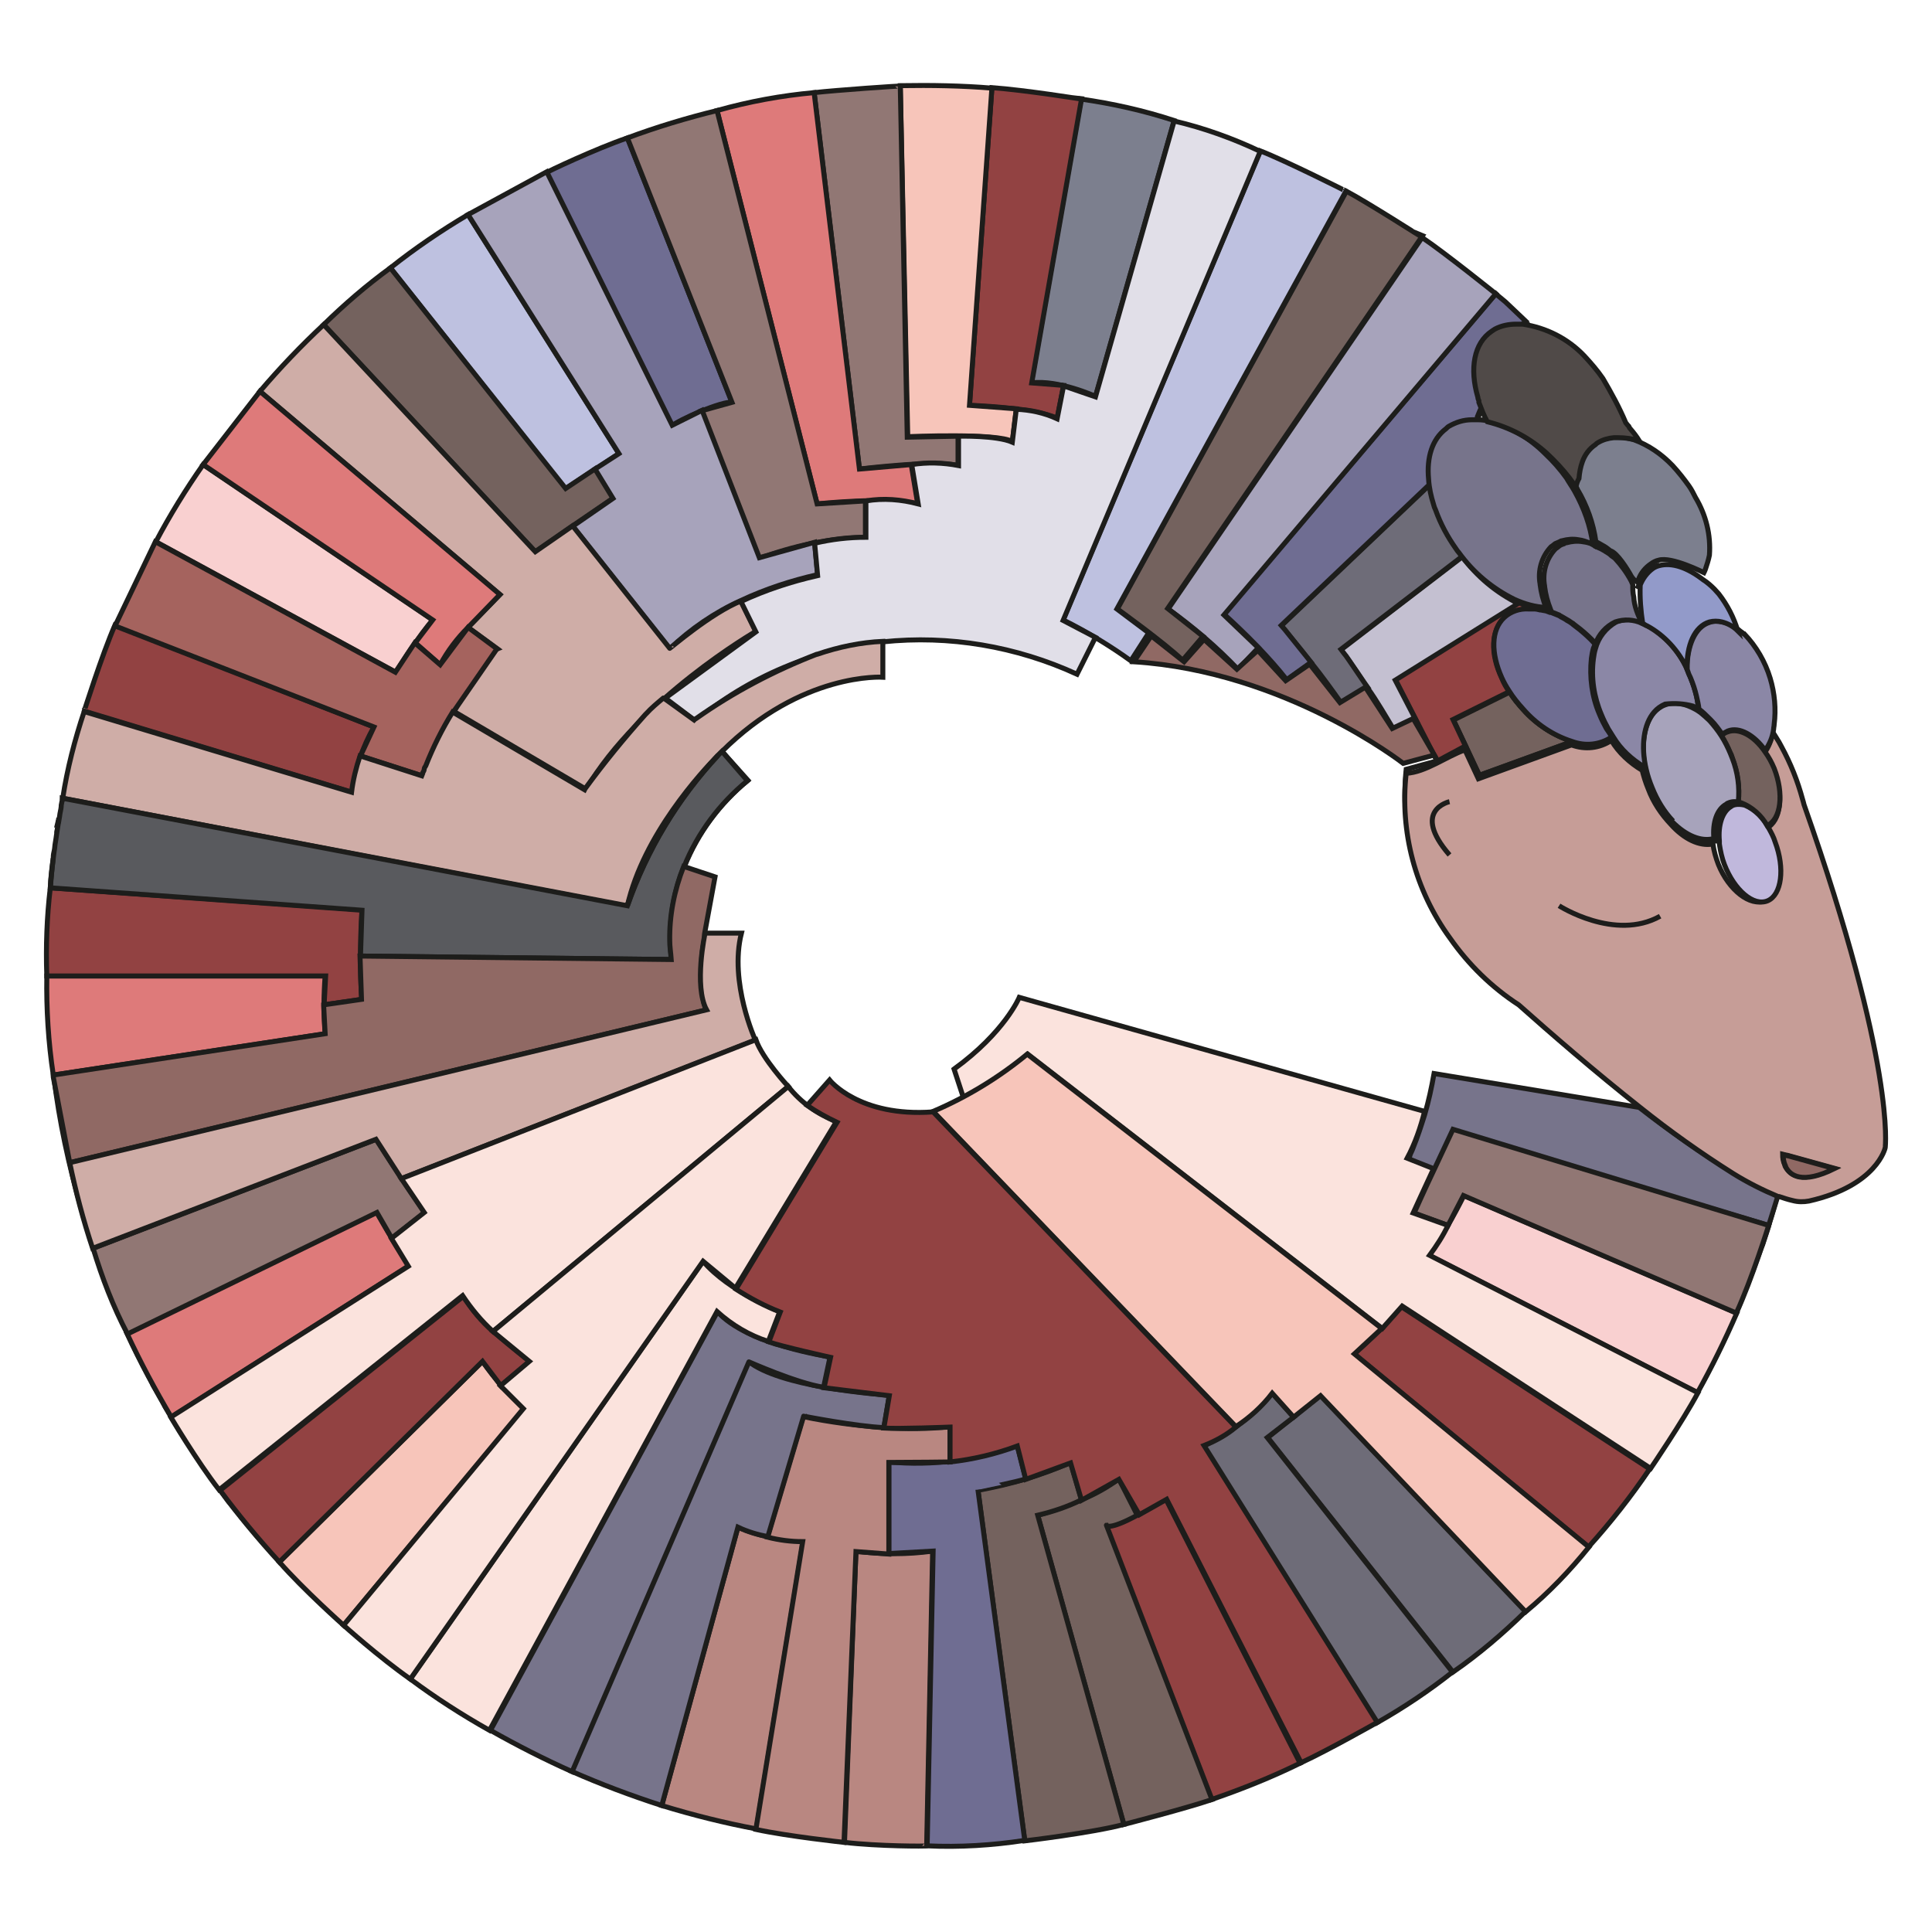
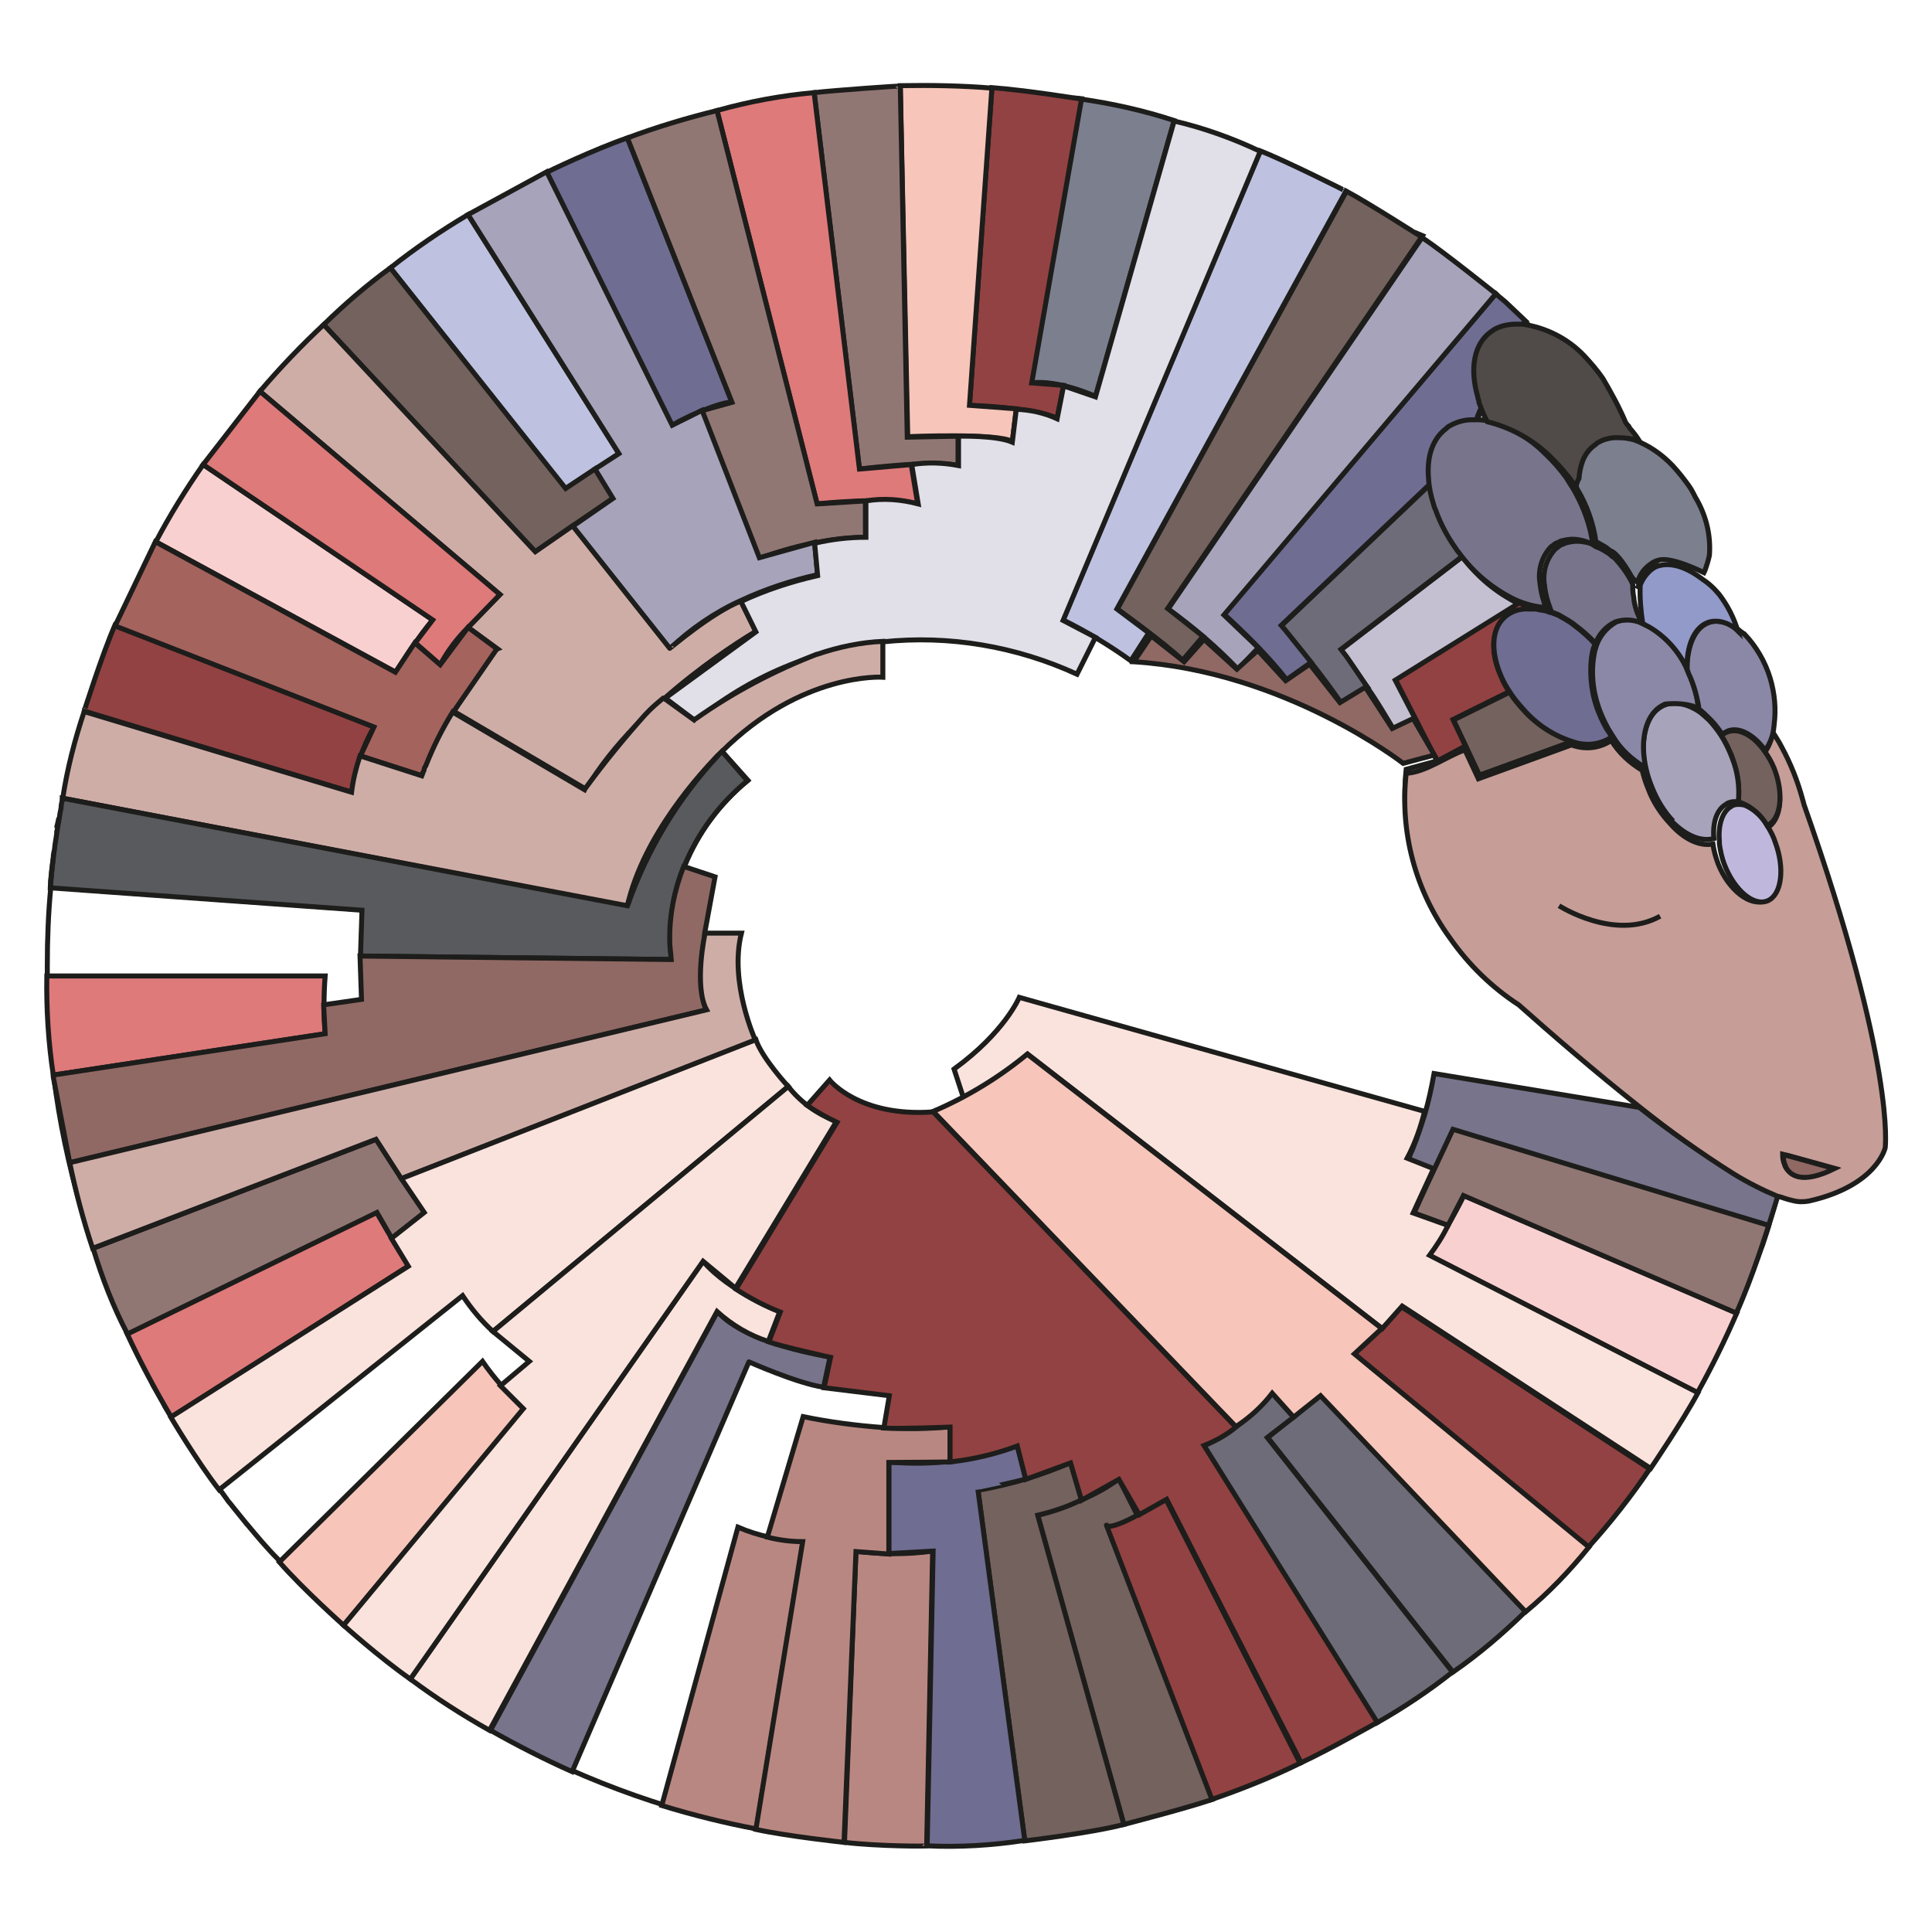
<svg xmlns="http://www.w3.org/2000/svg" version="1.1" id="Layer_1" x="0px" y="0px" viewBox="0 0 388 388" style="enable-background:new 0 0 388 388;" xml:space="preserve">
  <style type="text/css">
	.st0{fill:none;stroke:#1D1D1B;stroke-miterlimit:10;}
	.st1{fill:#77748B;stroke:#1D1D1B;stroke-miterlimit:10;}
	.st2{fill:#74625E;stroke:#1D1D1B;stroke-miterlimit:10;}
	.st3{fill:#C69D97;stroke:#1D1D1B;stroke-miterlimit:10;}
	.st4{fill:#82534E;stroke:#1D1D1B;stroke-miterlimit:10;}
	.st5{fill:#924242;stroke:#1D1D1B;stroke-miterlimit:10;}
	.st6{fill:#906964;stroke:#1D1D1B;stroke-miterlimit:10;}
	.st7{fill:#917774;stroke:#1D1D1B;stroke-miterlimit:10;}
	.st8{fill:#C4C0D1;stroke:#1D1D1B;stroke-miterlimit:10;}
	.st9{fill:#6E6C78;stroke:#1D1D1B;stroke-miterlimit:10;}
	.st10{fill:#6F6D92;stroke:#1D1D1B;stroke-miterlimit:10;}
	.st11{fill:#A7A3BB;stroke:#1D1D1B;stroke-miterlimit:10;}
	.st12{fill:#BEC1E0;stroke:#1D1D1B;stroke-miterlimit:10;}
	.st13{fill:#7C7F8E;stroke:#1D1D1B;stroke-miterlimit:10;}
	.st14{fill:#F7C5BA;stroke:#1D1D1B;stroke-miterlimit:10;}
	.st15{fill:#DE7A7A;stroke:#1D1D1B;stroke-miterlimit:10;}
	.st16{fill:#CFADA7;stroke:#1D1D1B;stroke-miterlimit:10;}
	.st17{fill:#F9D0D0;stroke:#1D1D1B;stroke-miterlimit:10;}
	.st18{fill:#A5635E;stroke:#1D1D1B;stroke-miterlimit:10;}
	.st19{fill:#E1DFE8;stroke:#1D1D1B;stroke-miterlimit:10;}
	.st20{fill:#595A5E;stroke:#1D1D1B;stroke-miterlimit:10;}
	.st21{fill:#B98781;stroke:#1D1D1B;stroke-miterlimit:10;}
	.st22{fill:#FBE3DD;stroke:#1D1D1B;stroke-miterlimit:10;}
	.st23{fill:#C0B8DC;stroke:#1D1D1B;stroke-miterlimit:10;}
	.st24{fill:#8B87A6;stroke:#1D1D1B;stroke-miterlimit:10;}
	.st25{fill:#929AC9;stroke:#1D1D1B;stroke-miterlimit:10;}
	.st26{fill:#504A48;stroke:#1D1D1B;stroke-miterlimit:10;}
</style>
  <g id="Layer_2_1_">
    <g id="Layer_1-2">
      <path class="st0" d="M11.4,167.3c0.1-0.7,0.2-1.3,0.3-1.9s0.1-0.8,0.2-1.1c0,0.2,0,0.4,0,0.6C11.7,165.6,11.5,166.4,11.4,167.3z     M348.1,234.9c-6.5-4.1-12.8-8.5-18.7-13.3c-9.1-7.1-18-14.8-24.4-20.6c-5.4-3.5-10.1-8.1-13.8-13.4c-6.9-9.6-10-21.3-8.8-33.1    l6.2-1.7l-4.1-8l-4.3-8.2l24.8-15.4c-4.5-2.2-8.3-5.4-11.2-9.4c-0.2-0.2-0.4-0.5-0.6-0.8c-1.7-2.4-3.1-5-4.1-7.8    c-0.2-0.4-0.3-0.7-0.4-1.1c-0.5-1.6-0.9-3.3-1-5.1l0,0c-0.4-4.3,0.7-8,3.5-10.1c0.2-0.2,0.4-0.4,0.6-0.5c1.4-0.8,2.9-1.3,4.6-1.3    h0.2c0-0.3,0.1-0.6,0.2-0.9V84c0.1-0.2,0.1-0.4,0.2-0.5c0.2-0.5,0.4-1.1,0.7-1.5c0.1-0.2,0.3-0.4,0.4-0.7c0.1-0.2-0.1-0.5-0.2-0.7    c-1.6-5.6-0.7-10.9,2.7-13.3c0.2-0.2,0.3-0.3,0.5-0.4c1.2-0.7,2.7-1.1,4.1-1h0.3c0.3-0.4,0.6-0.8,1-1.1l0,0    c-1.4-1.3-2.8-2.5-4.2-3.7c-0.8-0.7-1.4-1.3-1.9-1.6l0,0l0,0l-1.9-1.8c-2.4-2-4.8-3.9-7.3-5.6c-1.1-0.9-2.2-1.7-3.3-2.4l-0.8-0.6    l-1.4-1l-0.1-0.1l-0.3-0.2l-1.7-1.1c-2.9-2-5.8-3.7-8.8-5.5c-0.9-0.6-1.9-1.1-2.6-1.5l-0.7-0.4l-0.9-0.5h-0.2    c-3.7-2.1-7.7-3.9-11.6-5.6l-3.4-1.7l-1-0.4l-1-0.4c-5.6-2.3-11.4-4.3-17.2-6l0,0c-6.2-1.8-12.4-3.2-18.7-4.3c0,0-2.4-0.4-5.6-0.9    l-2.1-0.3c-1.9-0.3-4-0.5-5.9-0.7c-1,0-1.9-0.2-2.8-0.2h-1.3h-0.5h-0.5h-0.9h-0.5h-0.8h-0.8h-1.6h-0.9h-1.9c-1.5,0-3,0-4.6,0    c-1.5,0-3.1,0-4.6,0l-0.9-0.6h-0.4c-4.6,0.1-9.2,0.5-13.7,1l-1.2,0.1l-1.1,0.1l-0.9,0.1c-6.6,0.8-13.1,2.1-19.5,3.7l0,0h-0.4    l-2.1,0.6c-5.2,1.4-10.4,3-15.4,4.8l0,0l-1.2,0.4l-2.6,1c-1.3,0.5-2.7,1.1-4.1,1.7c-1.3,0.6-2.7,1.1-3.7,1.6    c-0.4,0.1-0.7,0.3-1.1,0.5l-3.7,1.6c-5.3,2.5-10.4,5.4-15.4,8.4l0,0c-5.3,3.3-10.5,6.8-15.5,10.6l-0.3,0.3l0,0    c-4.6,3.6-9,7.3-13.3,11.3c-4,3.7-7.8,7.7-11.5,11.8c-0.8,1-1.3,1.5-1.3,1.5c-4,4.6-7.7,9.5-11.2,14.5l0,0    c-0.1,0.1-0.1,0.1-0.1,0.2c-3.5,5-6.6,10.1-9.5,15.4c-0.1,0.2-0.2,0.3-0.3,0.5l0,0c-2.9,5.3-5.5,10.7-7.9,16.3l-1.5,3.6    c-0.4,1-0.8,2.1-1.2,3.1c-1.2,3.2-2.4,6.4-3.4,9.6c-0.2,0.7-0.3,1.1-0.3,1.1c-1.7,5.7-3.2,11.5-4.3,17.4L126,181.9    c3.9-11.2,10.1-21.5,18.2-30.2c0.5-0.5,0.8-0.8,0.8-0.8l5.2,5.8c-5.6,4.6-10,10.5-12.7,17.2c-2,4.7-2.9,9.9-2.8,15    c0,1.3,0.1,2.5,0.3,3.7l-62.5-0.7v-0.2l0.3-9l-62.6-4.5c-0.5,5.2-0.7,10.4-0.7,15.7c0,0.7,0,1.3,0,2c0.1,6.7,0.5,13.3,1.3,19.9    c0,0,0,0.1,0,0.2v0.2c1.1,9,3,17.8,5.5,26.5c0.3,1.2,0.7,2.5,1.1,3.7c0.4,1.2,0.9,2.8,1.3,4.1l0,0c1.9,5.7,4.2,11.4,6.7,16.9    l0.1,0.2c1.3,2.9,2.7,5.7,4.2,8.5c0.3,0.6,0.7,1.3,1,1.9v0.1l0.7,1.2c0.7,1.2,1.3,2.2,1.7,3.1l0.4,0.7c0.1,0.1,0.1,0.2,0.2,0.3    c0.1,0.3,0.3,0.5,0.5,0.8l0,0l0.3,0.6c0.2,0.4,0.6,0.9,1,1.6l0.5,0.9l1.3,2c2.1,3.2,4.3,6.4,6.6,9.5l0,0c0.1,0.1,0.7,1,1.6,2.2    c0.2,0.3,0.4,0.6,0.7,0.9c0.5,0.6,1,1.3,1.6,2c0.6,0.7,1.1,1.4,1.7,2.1c0,0.1,0.1,0.1,0.1,0.1c2,2.4,4,4.8,6.2,7    c4.1,4.5,8.4,8.7,13,12.7l0.3,0.3l0.6,0.5l0.8,0.7l2.2,1.9l0.7,0.5l0.7,0.6c0.9,0.7,1.8,1.4,2.7,2.2c0.9,0.7,2.2,1.7,3.4,2.6    c0.7,0.5,1.3,1,2,1.5l0,0c5.2,3.8,10.5,7.4,16.1,10.6l0,0c67.1,38.4,151.4,28.8,208.1-23.8c4.5-4.1,8.7-8.4,12.7-13    c4.4-5,8.6-10.3,12.4-15.7v-0.1l0.2-0.3c0-0.1,0.1-0.2,0.1-0.2c0.1-0.2,0.2-0.4,0.4-0.6l0.2-0.3c1.9-2.8,3.8-5.7,5.5-8.6    c0.6-1,1.1-1.9,1.7-2.8s0.9-1.5,1.3-2.2c2.2-4,4.3-8.1,6.2-12.3c0.1-0.2,0.2-0.5,0.3-0.7c0-0.2,0.2-0.5,0.3-0.7    c0.3-0.7,0.7-1.5,1-2.3l0,0l0.4-0.9l1.6-4c0.9-2.2,1.7-4.5,2.4-6.4c0.2-0.6,0.5-1.3,0.7-1.9c0.2-0.4,0.3-0.8,0.4-1.1    c0.6-1.8,1-3,1-3.2l0,0l0,0c0.7-2.2,1.3-4.4,1.9-6.6C353.9,238.2,350.9,236.7,348.1,234.9z M305.9,142.5c-1-1.1-2-2.3-2.8-3.6    l-11.3,5.6l2.5,5.3l2.8,5.9l18.7-6.8C312,147.7,308.6,145.5,305.9,142.5z" />
      <path class="st1" d="M357.2,239.7c-0.6,2-1.3,4.1-2,6.4l0,0l-63.4-18.7l-0.6,1.2c-0.1,0.1-0.1,0.3-0.2,0.4    c-0.2,0.3-0.3,0.7-0.6,1.1c-0.2,0.4-0.5,1.1-0.9,1.8l-0.9,2l-0.6,1.2l-5.3-2.1l0,0l0,0c0,0,0-0.2,0.2-0.4c0.2-0.2,0.2-0.4,0.3-0.7    c0.1-0.3,0.4-0.8,0.6-1.4c0.9-2.2,1.6-4.4,2.3-6.6c0.8-2.7,1.4-5.5,1.9-8.3l41.2,6.8c6,4.7,12.2,9,18.7,13c2.9,1.8,5.9,3.2,9,4.4    L357.2,239.7z" />
      <path class="st2" d="M305.9,142.5c-1-1.1-2-2.3-2.8-3.6l-11.3,5.6l2.5,5.3l2.8,5.9l18.7-6.8C312,147.7,308.6,145.5,305.9,142.5z" />
      <path class="st3" d="M362.3,161.6c-0.1-0.4-0.2-0.8-0.3-1.1c-1-3.7-2.4-7.2-4.2-10.5c-0.3-0.6-0.7-1.3-1.1-1.9s-0.4-0.7-0.7-1.1    c-0.2,1.6-0.8,3-1.7,4.3c0.8,1.1,1.4,2.2,1.9,3.4c2.1,5.1,1.4,10.2-1.4,11.6c0.6,0.9,1,1.8,1.4,2.8c2.1,5.3,1.4,10.5-1.7,11.8    c-3,1.2-7.3-2.1-9.4-7.3c-0.5-1.3-0.9-2.7-1.1-4.1c-2.7,0.5-5.8-1-8.4-3.9c-2-2.1-3.6-4.5-4.6-7.2c-0.5-1.2-0.9-2.5-1.2-3.7    c-2.5-1.5-4.7-3.5-6.2-6c-2.4,1.6-5.3,1.9-8,0.9l-18.7,6.8l-2.7-5.8c-3.7,1.3-7.9,4.5-11.8,4.7c-1.3,11.7,1.8,23.5,8.8,33.1    c3.7,5.3,8.4,9.9,13.8,13.4c6.4,5.7,15.4,13.5,24.4,20.6c6,4.8,12.2,9.2,18.7,13.3c2.9,1.8,5.9,3.3,9,4.6h0.2    c0.9,0.3,1.8,0.6,2.7,0.8c1.1,0.3,2.2,0.3,3.3,0.1c13.7-3.1,15.3-10.7,15.3-10.7S380.8,214.1,362.3,161.6z M358.5,234.2    L358.5,234.2c0,0,0-0.2-0.1-0.3c-0.3-0.7-0.4-1.4-0.4-2.1l0.8,0.2h0.1l9.4,2.6C361.9,237.8,359.5,236.1,358.5,234.2L358.5,234.2z" />
      <path class="st0" d="M313.1,181.9c0,0,11.2,7.2,20.3,2.1" />
-       <path class="st0" d="M291.1,161c0,0-7.8,1.7,0,10.7" />
-       <path class="st4" d="M349.5,161.2c0,0.1,0,0.2,0,0.4c-0.7-0.2-1.5-0.1-2.1,0.2c-0.1,0-0.2,0.1-0.3,0.2c-1.9,1-2.8,3.7-2.5,6.9    h-0.4c-2.7,0.5-5.8-1-8.4-3.7c2.7,2.7,5.6,4,8.3,3.3c-0.3-3.2,0.6-5.9,2.5-6.9c0.1-0.1,0.2-0.1,0.3-0.2c0.7-0.3,1.4-0.3,2.1-0.2    c0.3-3-0.2-6-1.2-8.9c-0.1-0.3-0.2-0.7-0.4-1c-0.5-1.2-1.2-2.4-1.9-3.5c-0.6-1.1-1.4-2.1-2.2-3c0.9,0.9,1.7,1.9,2.4,2.9    c0.1,0.2,0.3,0.4,0.4,0.6c0.7,1.1,1.3,2.3,1.9,3.5c0.1,0.3,0.3,0.7,0.4,1C349.4,155.4,349.8,158.3,349.5,161.2z" />
      <path class="st5" d="M345.8,147.6C345.8,147.6,345.7,147.6,345.8,147.6c-0.7-1.1-1.5-2.1-2.3-3    C344.4,145.6,345.1,146.6,345.8,147.6z" />
      <path class="st6" d="M368.4,234.7c-6.5,3.2-8.9,1.4-9.8-0.4l0,0c0,0,0-0.2-0.1-0.3c-0.3-0.7-0.4-1.4-0.4-2.1l0.8,0.2h0.1    L368.4,234.7z" />
      <path class="st7" d="M333.2,113.5c-0.5,0.1-0.9,0.4-1.3,0.6c-1.1,0.8-2,1.9-2.5,3.2c-0.1,0.2-0.1,0.4-0.2,0.6l-0.2-0.1l0.2-0.4    c0.5-1.3,1.4-2.5,2.6-3.2C332.1,113.9,332.6,113.6,333.2,113.5z" />
      <path class="st0" d="M315.8,148.9l-18.7,6.8l-2.7-5.8l-2.5-5.3l11.3-5.6c0.8,1.3,1.8,2.5,2.8,3.6    C308.6,145.5,312,147.7,315.8,148.9z" />
      <path class="st1" d="M323.4,111.5c-0.4-0.3-0.9-0.6-1.3-0.9c-0.4-0.3-0.9-0.5-1.4-0.7l-0.4-0.2c0-0.1-0.1-0.1-0.1-0.2l0.5,0.3    C321.7,110.2,322.6,110.8,323.4,111.5L323.4,111.5z" />
      <path class="st5" d="M311.5,123.1h-0.2l-0.8-0.3c-0.3-0.1-0.6-0.2-1-0.2h-0.2c-0.4-0.1-0.8-0.2-1.2-0.2c-0.4,0-0.8,0-1.2,0    c-1.8-0.1-3.5,0.6-4.8,1.7c-2.7,2.5-2.8,7.3-0.5,12.1c0.4,1,0.9,1.9,1.5,2.7l-11.3,5.6l2.5,5.3l-5.4,2.9l-0.3,0.1l0,0l-4.1-8    l-4.3-8.4l24.8-15.4c2,1,4.1,1.5,6.3,1.6C311.4,122.9,311.4,123,311.5,123.1z" />
      <path class="st1" d="M323.4,111.5c-0.4-0.3-0.9-0.6-1.3-0.9c-0.4-0.3-0.9-0.5-1.4-0.7l-0.4-0.2c0-0.1-0.1-0.1-0.1-0.2l0.5,0.3    C321.7,110.2,322.6,110.8,323.4,111.5L323.4,111.5z" />
      <path class="st1" d="M333.2,113.5c-0.5,0.1-0.9,0.4-1.3,0.6c-1.1,0.8-2,1.9-2.5,3.2c-0.1,0.2-0.1,0.4-0.2,0.6l-0.2-0.1l0.2-0.4    c0.5-1.3,1.4-2.5,2.6-3.2C332.1,113.9,332.6,113.6,333.2,113.5z" />
      <path class="st8" d="M280.2,136.6l4.3,8.3l-4.3,2.1c-1.9-3.1-3.7-6.3-5.6-8.9l-0.7-1c-1.1-1.7-2.1-3.2-2.9-4.3l-0.7-1l-0.4-0.5    l-0.6-0.8l24.4-18.7c2.9,4,6.8,7.2,11.2,9.4L280.2,136.6z" />
      <path class="st9" d="M274,137.1l0.7,1l-5.2,3.3c-1.9-2.7-4-5.6-6-8.1l-0.2-0.2c-2.2-2.9-4.3-5.3-5.3-6.6l-0.7-0.8l30.3-28.8    c0.2,1.7,0.5,3.4,1,5.1c0.1,0.4,0.2,0.7,0.4,1.1c1,2.8,2.4,5.4,4.1,7.8c0.2,0.3,0.4,0.5,0.6,0.8l-24.4,18.7l0.6,0.8l0.4,0.5l0.7,1    L274,137.1z" />
      <path class="st10" d="M306.4,64.5c-0.4,0.3-0.7,0.7-1,1.1h-0.3c-1.4,0-2.8,0.3-4.1,1c-0.2,0.1-0.4,0.3-0.5,0.4    c-3.4,2.4-4.3,7.5-2.7,13.3c0,0.2,0.1,0.5,0.2,0.7c-0.2,0.2-0.3,0.4-0.4,0.7c-0.3,0.5-0.5,1-0.7,1.5c-0.1,0.2-0.1,0.3-0.2,0.5v0.3    c-0.1,0.3-0.2,0.6-0.2,0.9h-0.2c-1.6,0-3.2,0.5-4.6,1.3c-0.2,0.1-0.4,0.3-0.6,0.5c-2.7,2.1-3.9,5.8-3.5,10.1l0,0l-30.3,28.8    l0.7,0.8l5.3,6.6l-4.9,3.5c-1.8-2.3-3.7-4.4-5.7-6.5c-2.8-2.9-5.5-5.4-6.5-6.3l-0.4-0.4L300.4,59c0.4,0.4,1.1,0.9,1.9,1.6    C303.5,61.7,304.9,63.1,306.4,64.5z" />
      <path class="st11" d="M285.6,47.7l-51,74.6c5,3.6,9.7,7.6,14,12.1l4.1-4.3l-6.9-6.6L300.4,59C300.4,59,290.2,50.8,285.6,47.7z" />
      <path class="st2" d="M270.4,38.4l-46,83.9c0,0,9.6,6.9,13.1,10.3l4.1-4.8l-7.1-5.6l51-74.6C285.5,47.6,274.7,40.7,270.4,38.4z" />
      <path class="st12" d="M253.1,30.3l-39.6,94.2c4.8,2.4,9.3,5.1,13.6,8.2l3.6-5.6l-6.4-4.8l46-83.9C270.4,38.4,258,32.2,253.1,30.3z    " />
      <path class="st13" d="M235.8,24.2L220,79.6c0,0-7.4-3.4-12.9-2.7l10-57C223.4,20.8,229.7,22.2,235.8,24.2z" />
      <path class="st5" d="M199.2,17.6l-4.5,63.8c0,0,13,0.4,17.6,2.6l1.3-6.6l-6.4-0.5l10-57C217.1,19.9,206,18.1,199.2,17.6z" />
      <path class="st14" d="M180.8,17.2l1.5,70.5c0,0,18.3-0.8,21,1l0.8-6.6l-9.4-0.7l4.5-63.7C193.2,17.2,187,17.1,180.8,17.2z" />
      <path class="st7" d="M163.5,18.6l9.1,75.6c0,0,15.3-1.9,19.8-0.7v-5.9l-10.2,0.2l-1.4-70.5C180.8,17.2,168.1,18.1,163.5,18.6z" />
      <path class="st15" d="M144,22.2l20.1,79c0,0,13.9-1.5,20.2,0l-1.3-7.9l-10.4,0.9l-9.1-75.6C156.9,19.2,150.4,20.4,144,22.2z" />
      <path class="st10" d="M126,27.7l21,53.1c-1.9-0.3-10.8,3.5-12.1,4.8l-25.2-50.9C109.6,34.6,119.8,29.8,126,27.7z" />
      <path class="st7" d="M140.9,82.5l11.5,29.7c6.9-2.6,14.1-4.1,21.4-4.3v-7.3l-9.7,0.6l-20.1-79c-6.1,1.5-12.1,3.3-18,5.5l21,53.1    L140.9,82.5z" />
      <path class="st12" d="M94,43.1l30.3,48l-10.8,7.1L78.4,53.8C83.3,49.9,88.6,46.3,94,43.1z" />
      <path class="st2" d="M65,65.2l42.5,45.6l7.5-5.2l8.2-5.6l-3.6-5.9l-6,4L78.4,53.8C73.6,57.3,69.2,61.1,65,65.2z" />
      <path class="st11" d="M115,105.7l19.5,24.6c4.2-4,9-7.3,14.3-9.7c4.9-2.3,10.1-4,15.4-5.2l-0.6-6.5l-11.1,3.1l-11.5-29.6l-6,3    l-25.2-50.9L94,43.1l30.3,48l-4.8,3.1l3.6,5.9L115,105.7z" />
      <path class="st16" d="M148.8,120.7l3,6.1c0,0-23.4,13.5-34.1,31.7l-26.5-15.6c0,0,5.6-11.4,8.7-12.6L94,126l6.4-6.6L52.2,78.6    c4-4.7,8.3-9.2,12.8-13.4l42.5,45.6l7.5-5.2l19.5,24.6C134.5,130.3,142.8,123.1,148.8,120.7z" />
      <path class="st17" d="M40.8,93.3l46.1,31.2c0,0-1.5,1.7-3.5,4.6c-1.2,1.6-2.5,3.7-3.9,5.9l-48.2-26.2    C34.1,103.5,37.3,98.3,40.8,93.3z" />
      <path class="st15" d="M83.4,129.1l5,4.4c1.5-2.8,3.4-5.3,5.6-7.5l6.4-6.6L52.2,78.6L40.8,93.3l46.1,31.2L83.4,129.1z" />
      <path class="st5" d="M23.1,125.5L75.1,146c-2.3,4-3.8,8.5-4.4,13.1l-53.8-16.3C16.9,142.9,20.4,131.7,23.1,125.5z" />
      <path class="st15" d="M9.4,196h55.9c-0.3,3.8-0.3,7.7,0,11.6l-54.6,8.3C9.7,209.3,9.3,202.6,9.4,196z" />
      <path class="st15" d="M25.5,267.8l50.1-24.4c0,0,3.6,6.4,6.5,10.8l-47.7,30.4C31.2,279.2,28.2,273.6,25.5,267.8z" />
      <path class="st14" d="M56.1,313.7l40.8-40.3c2.4,3.5,5.3,6.7,8.4,9.5L69,326.4C69,326.4,61,319.3,56.1,313.7z" />
      <path class="st18" d="M72.4,151.8l12.4,4c1.8-4.5,3.9-8.8,6.3-12.9l8.7-12.6L94,126l-5.6,7.5l-5.1-4.4l-3.9,5.9l-48.2-26.2    l-8.1,16.9L75.1,146L72.4,151.8z" />
-       <path class="st5" d="M72.4,192c0,2.8,0,5.8,0.3,8.7l-7.6,1.1v-0.2l0.3-5.6H9.4c-0.2-5.9,0-11.8,0.7-17.7l0,0l62.6,4.4    c0,0-0.3,4-0.3,9L72.4,192z" />
      <path class="st19" d="M220,128l-3.7,7.4c-12.2-5.6-25.7-7.9-39-6.5c-13.8,1.5-26.9,7-37.6,15.9l-6.1-4.6l18.2-13.3l-3-6.1    c4.9-2.3,10.1-4,15.4-5.2l-0.6-6.5c3.4-0.8,6.8-1.2,10.3-1.2v-7.3c3.5-0.6,7.1-0.3,10.5,0.6l-1.3-7.9c3.1-0.5,6.3-0.4,9.4,0.2    v-5.9c0,0,7.6-0.2,10.8,1.2l0.8-6.6c2.8,0.1,5.6,0.7,8.2,1.9l1.3-6.6l6.4,2.2l15.8-55.4c6,1.4,11.8,3.5,17.3,6.1l-39.6,94.2    L220,128z" />
      <path class="st16" d="M177.3,128.8v7.2c0,0-16.3-1.1-32.4,15c0,0-0.3,0.3-0.8,0.8c-8.1,8.7-14.3,19-18.2,30.2L12.6,160.3l0,0    c0.9-5.9,2.4-11.7,4.3-17.4l0,0l53.7,16.2c0.3-2.5,0.9-4.9,1.7-7.3l12.4,4l0.2-0.5c0,0,0-0.2,0.1-0.3s0.2-0.4,0.2-0.6    s0.2-0.4,0.3-0.6l0,0c1.5-3.8,3.3-7.4,5.4-10.8l26.5,15.6l0.1-0.2c3.8-5.2,7.8-10.1,12.1-14.9l0.2-0.2c1-1.1,2.2-2.1,3.4-3.1h0.1    l0,0l6.1,4.4l0.2-0.2l0.2-0.1c7.5-5.3,15.7-9.6,24.2-12.9h0.1C168.5,129.9,172.9,129,177.3,128.8z" />
      <path class="st20" d="M150.1,156.8c-5.6,4.6-10,10.5-12.7,17.2c-2,4.7-2.9,9.9-2.8,15c0,1.3,0.1,2.5,0.3,3.7l-62.5-0.7v-0.2l0.3-9    l-62.6-4.5c0.1-2,0.4-4,0.6-6c0.4-3,0-0.1,0-0.2c0-0.4,0.1-0.9,0.2-1.3c0.1-0.4,0.1-1,0.2-1.5c0.1-0.5,0.2-1.3,0.3-2    c0.1-0.6,0.2-1.3,0.3-1.9s0.1-0.8,0.2-1.1c0.1-0.4,0.1-0.8,0.2-1.2c0.1-0.4,0.2-1,0.2-1.4c0.1-0.4,0.1-0.7,0.2-0.9    c0-0.2,0-0.3,0-0.5L126,181.9c3.9-11.2,10.1-21.5,18.2-30.2c0.5-0.5,0.8-0.8,0.8-0.8L150.1,156.8z" />
      <path class="st0" d="M11.8,164.8c0-0.2,0-0.4,0-0.6c0,0.3-0.1,0.7-0.2,1.1C11.8,165.2,11.8,165,11.8,164.8z" />
      <path class="st16" d="M10.7,172.3c-0.3,2-0.5,4-0.6,6l0,0C10.3,176.4,10.4,174.3,10.7,172.3z" />
      <path class="st16" d="M12.6,160.3c0,0.2,0,0.3,0,0.5C12.6,160.4,12.6,160.3,12.6,160.3z" />
      <path class="st16" d="M144.2,151.7c-8.1,8.7-14.3,19-18.2,30.2C129.2,167.7,141,154.9,144.2,151.7z" />
      <path class="st7" d="M18.7,250.7l56.9-21.9c0,0,2.2,3.6,5.1,7.9c1.4,2.2,3.1,4.6,4.6,6.8l-6.6,5.2l-3-5.2l-50.1,24.4    C22.7,262.4,20.5,256.6,18.7,250.7z" />
      <path class="st6" d="M141.3,201.2c0.1,0.6,0.3,1.1,0.6,1.6L14,233.5l-3.3-17.2v-0.2v-0.2l0,0l54.6-8.3l-0.3-5.6v-0.2l7.6-1.1    l-0.3-8.7l0,0l62.5,0.7c-0.1-1.4-0.3-2.6-0.3-3.7c-0.1-5.1,0.9-10.2,2.8-15l6.3,2.1l-2.1,11.4v0.4c0,0.1,0,0.3,0,0.5    s0,0.4-0.1,0.7l-0.2,0.9c-0.3,1.9-0.4,3.8-0.4,5.7c0,0.3,0,0.6,0,0.9c0,0.3,0,1.1,0.1,1.7c0.1,0.6,0,0.7,0.1,1.1l0,0    C141.2,200.1,141.2,200.6,141.3,201.2z" />
-       <path class="st5" d="M100.6,278.3l5.8-4.9c0,0-3.7-2.8-7.3-6c-2.4-2-4.4-4.4-6-7.1l-48.9,39c3.7,5,7.7,9.8,11.9,14.4l40.8-40.3    L100.6,278.3z" />
      <path class="st21" d="M132.9,362.6l15.3-55.9c4.2,1.8,8.6,2.7,13.1,2.8l-9.4,57.8C145.5,366.1,139.1,364.5,132.9,362.6z" />
      <path class="st21" d="M169.6,370l2.3-58.5c5.1,0.7,10.3,0.7,15.4,0l-1.2,59.2C186.1,370.8,176.4,370.8,169.6,370z" />
      <path class="st5" d="M243.3,361.4l-21.3-55.1c4.3-1,8.4-2.8,12.1-5.3l27,53.1C255.4,356.9,249.4,359.3,243.3,361.4z" />
      <path class="st9" d="M291.8,335.8l-37.2-47.1l10.6-8.5l41.2,43.4C301.8,328.1,297,332.2,291.8,335.8z" />
      <path class="st5" d="M319,310.7l-47.1-38.8c3.4-2.9,6.6-6.1,9.5-9.5l49.9,32.6C327.6,300.5,323.5,305.7,319,310.7z" />
      <path class="st17" d="M340.9,279.7L287,252.1c2.6-3.8,4.9-7.8,7-12l54.8,23.6C346.4,269.2,343.8,274.5,340.9,279.7z" />
      <path class="st2" d="M228.4,304.3l-3.7-7.3c-2.3,1.7-4.8,3.1-7.5,4.2c-2.9,1.2-5.8,2.3-8.8,3.1l17.3,62.1c0,0,12.4-3.2,17.7-5    l-21.2-55.1C222.1,306.3,222.5,307.5,228.4,304.3z" />
      <path class="st2" d="M217.2,301.2l-2.2-7.5c-2.9,1.3-5.9,2.4-9,3.3c-3.2,1-6.4,1.7-9.6,2.3l9.4,70.4c0,0,13.5-1.6,19.9-3.3    l-17.3-62.1C211.4,303.6,214.4,302.6,217.2,301.2z" />
      <path class="st10" d="M206,297l-1.7-6.7c-8.2,3-17,4.1-25.8,3.3V312l8.9-0.5l-1.2,59.2c6.5,0.3,13.1-0.1,19.6-1.1l-9.4-70.4    C196.4,299.2,204.7,297.5,206,297z" />
      <path class="st21" d="M154.1,308.7l7.2-24.2c5.3,1.1,10.7,1.8,16.2,2.2c4.4,0.3,8.9,0.3,13.3-0.2v7.1c0,0-7.7,0.1-12.3,0.1v18.4    l-6.6-0.5l-2.4,58.4c0,0-11.2-1.2-17.7-2.6l9.4-57.8C158.8,309.6,156.5,309.3,154.1,308.7z" />
-       <path class="st1" d="M177.5,286.7l1.1-6.5c0,0-6.3-0.4-13.1-1.6c-5.8-1-12.1-2.7-15.2-5.2l-35.6,82.3c5.9,2.6,12,4.9,18.2,6.9    l15.3-55.9c1.9,0.9,3.9,1.5,6,1.9l7.2-24.2C161.3,284.4,172.2,286.5,177.5,286.7z" />
      <path class="st1" d="M165.4,278.6l1.3-6.1c0,0-16.9-2.5-22.6-9.1l-45.6,84.1c5.3,3,10.8,5.8,16.4,8.3l35.5-82.3    C150.2,273.4,160,277.8,165.4,278.6z" />
      <path class="st22" d="M154.3,269.4l2.3-6c0,0-10.2-4-15.4-10.1l-58.8,83.9c5.1,3.8,10.4,7.2,15.9,10.3l45.7-84.1    C147,266.1,150.5,268.2,154.3,269.4z" />
      <path class="st9" d="M259.8,284.6l-4.3-4.8c-3.8,4.5-8.5,8.1-13.8,10.6l34.8,55.6c5.3-3,10.4-6.4,15.2-10.2l-37.2-47.1    L259.8,284.6z" />
      <path class="st7" d="M290.8,246.1l-6.8-2.5c0,0,2-4.5,4.1-8.9c1.5-3.2,3-6.4,3.7-7.9l63.4,19.3c0,0-3.4,10.9-6.5,17.6l-54.8-23.6    L290.8,246.1z" />
      <path class="st22" d="M286.1,223.2l-81.4-22.9c0,0-2.9,7-13.1,14.4l1.9,5.8c4.7-2.3,9-5.2,12.9-8.8l71.2,55.1l4-4.5l49.9,32.6    c0,0,6.4-9.4,9.5-15.2l-53.9-27.6c1.4-1.9,2.7-3.9,3.7-6l-7-2.5c0,0,2.1-4.6,4.1-8.9l-5.3-2.1    C284.2,229.6,285.3,226.4,286.1,223.2z" />
      <path class="st16" d="M80.6,236.7l71.1-27.8c0,0-5.3-11.6-2.8-21.5h-7.3c0,0-2.3,10.6,0.3,15.4L14,233.5    c1.2,5.8,2.7,11.5,4.6,17.2l56.9-21.9L80.6,236.7z" />
      <path class="st22" d="M99,267.4l59.3-49.2c0,0-5.2-5.6-6.5-9.4l-71.2,27.9l4.6,6.8l-6.6,5.2l3.4,5.6l-47.7,30.3    c0,0,5.2,8.8,9.7,14.6l48.9-39C94.7,262.9,96.7,265.3,99,267.4z" />
      <path class="st22" d="M147.7,258.7l20.3-33.5c-3.8-1.4-7.2-3.8-9.7-7L99,267.4l7.3,6l-5.8,4.9l4.6,4.6L69,326.4    c0,0,7.1,6.4,13.4,10.8l58.8-83.9L147.7,258.7z" />
      <path class="st6" d="M288.1,151.7h-0.3l-6,1.6c0,0-23.7-18.5-54.1-20.4l3.5-5.2l6.6,5.2l4-4.5l0,0l6.6,6l4.2-3.8l5.6,6.1l4.8-3.3    l0.2,0.2l5.9,7.5l5.1-3.1l5.4,8.3l4.2-2L288.1,151.7z" />
      <path class="st14" d="M248.2,286.5l-60.8-63.3c6.8-2.9,13.2-6.8,18.9-11.5l71.2,55.1l-5.5,5.1l47.1,38.8c-3.8,4.7-8,9.1-12.7,13    l-41.2-43.4l-5.4,4.3l-4.3-4.8C253.5,282.4,251,284.7,248.2,286.5z" />
      <path class="st23" d="M320.7,109.9l-0.4-0.2c0-0.1-0.1-0.1-0.1-0.2l0.5,0.3C320.7,109.8,320.7,109.9,320.7,109.9z" />
      <path class="st23" d="M355,180.9c-2.8,1.2-6.7-2.1-8.7-7.3c-0.5-1.3-0.8-2.7-1-4.1c0-0.2,0-0.4,0-0.6c-0.3-3.2,0.6-5.9,2.3-6.9    c0.1-0.1,0.2-0.1,0.3-0.2c0.6-0.3,1.3-0.3,2-0.2l0.5,0.1c2.1,0.9,3.8,2.6,4.8,4.6c0.5,0.9,1,1.8,1.3,2.8    C358.5,174.4,357.8,179.7,355,180.9z" />
      <path class="st2" d="M354.9,165.8c-1.2-2.1-3.1-3.8-5.3-4.6l-0.5-0.1c0.3-3-0.1-6-1.2-8.9c-0.1-0.3-0.2-0.7-0.4-1    c-0.5-1.2-1.1-2.4-1.8-3.5c0,0,0.1,0,0.1,0c0.3-0.3,0.7-0.6,1.1-0.7c2.3-0.9,5.3,0.7,7.5,3.9c0.8,1.1,1.4,2.2,1.9,3.4    C358.3,159.4,357.7,164.5,354.9,165.8z" />
      <path class="st11" d="M349.1,161.1c-0.7-0.2-1.5-0.1-2.1,0.2c-0.1,0-0.2,0.1-0.3,0.2c-1.9,1-2.8,3.7-2.5,6.9    c-2.6,0.7-5.6-0.6-8.3-3.3c-1.8-2-3.2-4.3-4.2-6.7c-0.5-1.2-0.9-2.5-1.2-3.7c-1-4.7-0.4-9.1,1.6-11.5c0.6-0.7,1.4-1.3,2.2-1.6    c1-0.4,2.1-0.5,3.1-0.3c1.1,0.2,2.1,0.6,3,1.1l0,0c0.4,0.2,0.8,0.5,1.1,0.7c0.6,0.5,1.2,1,1.7,1.5l0.2,0.2c0.8,0.9,1.6,1.9,2.3,3    c0.7,1.1,1.3,2.3,1.8,3.5c0.1,0.3,0.3,0.7,0.4,1C349,155.1,349.4,158.1,349.1,161.1z" />
      <path class="st24" d="M341.1,142.5c-0.4-0.3-0.7-0.5-1.1-0.7l0,0c-1.8-0.5-3.7-0.6-5.6-0.4c-0.9,0.4-1.6,0.9-2.2,1.6    c-2.1,2.4-2.7,6.8-1.6,11.5c0.3,1.3,0.7,2.5,1.2,3.7c1,2.5,2.4,4.8,4.2,6.7c-2-2.1-3.6-4.5-4.6-7.2c-0.5-1.2-0.9-2.5-1.2-3.7    c-2.5-1.5-4.7-3.5-6.2-6l0,0c-0.3-0.5-0.7-1.1-1-1.6c-0.5-0.9-1-1.9-1.4-2.9c-1.5-3.5-2.1-7.4-1.6-11.2c0.1-0.7,0.2-1.4,0.4-2    c0.6-2.3,2.1-4.2,4.2-5.4c1.8-0.7,3.7-0.6,5.4,0.2l0.2,0.1c0.2,0,0.5,0.2,0.7,0.4c3.5,2.1,6.3,5.1,7.9,8.8l0,0    c0,0.2,0.2,0.3,0.2,0.5c0.1,0.2,0.4,0.8,0.5,1.2c0.5,1.2,0.9,2.5,1.2,3.7C340.9,140.7,341,141.6,341.1,142.5z" />
      <path class="st24" d="M356.3,145.5c0,0.3-0.1,0.6-0.1,0.9c-0.2,1.6-0.8,3-1.7,4.3c-2.2-3.1-5.2-4.8-7.5-3.9    c-0.4,0.2-0.8,0.4-1.1,0.7c-0.7-1-1.4-2-2.3-2.9l-0.2-0.2c-0.7-0.7-1.4-1.4-2.2-2c-0.1-0.9-0.3-1.7-0.5-2.6    c-0.3-1.3-0.7-2.5-1.2-3.7c-0.2-0.4-0.4-0.8-0.5-1.2c-0.2-0.4-0.1-0.3-0.2-0.5l0,0c0-4.7,1.6-8.5,4.5-9.4c0.8-0.3,1.7-0.3,2.6-0.1    l0,0c1.2,0.2,2.3,0.8,3.3,1.6c0.3,0.3,0.7,0.5,1,0.8l0,0c0,0,0.1,0,0.1,0c2.4,2.5,4.2,5.6,5.2,8.9    C356.4,139.2,356.7,142.4,356.3,145.5z" />
      <path class="st25" d="M345.8,124.9c-0.8-0.2-1.7-0.2-2.5,0c-3,0.9-4.6,4.7-4.5,9.4c-1.7-3.6-4.5-6.7-8-8.6    c-0.3-0.1-0.5-0.3-0.7-0.4l-0.2-0.1c-0.4-2.6-0.6-5.1-0.5-7.7c0.5-1.3,1.4-2.5,2.5-3.3c0.4-0.3,0.9-0.5,1.3-0.6l0,0    c2.6-0.7,5.7,0.4,8.8,2.8c0.8,0.5,1.6,1.2,2.3,1.9c0.3,0.3,0.6,0.7,0.9,1c1.7,2.2,3,4.7,3.8,7.4    C348.1,125.8,347,125.2,345.8,124.9z" />
      <path class="st10" d="M323.7,148L323.7,148c-2.4,1.6-5.3,1.9-8,0.9c-3.8-1.2-7.2-3.5-9.8-6.5c-1-1.1-2-2.3-2.8-3.6    c-0.6-0.9-1.1-1.8-1.5-2.7c-2.2-4.9-2.2-9.6,0.5-12.1c1.3-1.2,3.1-1.8,4.8-1.7c0.4,0,0.8,0,1.2,0c0.4,0,0.8,0.1,1.2,0.2h0.2    c0.3,0.1,0.6,0.1,1,0.2l0.8,0.3h0.2c0.5,0.2,1,0.4,1.5,0.6c0.2,0.1,0.4,0.2,0.5,0.3c0.4,0.2,0.8,0.4,1.2,0.7    c0.4,0.2,0.7,0.4,1.1,0.7l0.1,0.1l1.3,1c1.1,0.9,2.1,1.8,3,2.8l0.1,0.2c-0.1,0.3-0.2,0.6-0.3,0.8c-0.2,0.7-0.3,1.3-0.4,2    c-0.4,3.8,0.1,7.7,1.6,11.2c0.4,1,0.9,2,1.4,2.9C323.1,147,323.4,147.5,323.7,148z" />
      <path class="st1" d="M329.8,125.2c-1.7-0.8-3.6-0.9-5.4-0.3c-1.9,0.9-3.3,2.5-4,4.4l-0.1-0.2c-0.9-1-2-2-3-2.8l-1.3-1l-0.1-0.1    c-0.4-0.2-0.7-0.5-1.1-0.7c-0.4-0.2-0.8-0.5-1.2-0.7c-0.2-0.1-0.4-0.2-0.5-0.3c-0.5-0.2-1-0.4-1.5-0.6c-0.1-0.2-0.1-0.3-0.2-0.5    c-0.6-1.5-1-3-1.2-4.6c0,0,0-0.1,0-0.1c-0.5-2.7,0.3-5.5,2.2-7.5l0,0l0.3-0.2l0.5-0.4l0,0c0.3-0.2,0.6-0.3,0.9-0.4    c0.1-0.1,0.3-0.2,0.5-0.2c1.1-0.3,2.2-0.4,3.3-0.2c0.8,0.1,1.6,0.3,2.4,0.7l0,0c0,0.1,0.1,0.1,0.1,0.2l0.4,0.2    c0.5,0.2,0.9,0.4,1.4,0.7c0.4,0.3,0.9,0.5,1.3,0.9l0.1,0.1l0.7,0.5c1.3,1.4,2.4,2.9,3.3,4.6l0.3,0.7l0,0c0,0.8,0,1.7,0.2,2.5    C328.2,121.7,328.9,123.5,329.8,125.2z" />
      <path class="st13" d="M343.3,111.5c-0.2,1-0.5,1.9-0.8,2.8c-0.1,0.3-0.2,0.5-0.3,0.7c0,0-6.5-3.3-9.1-2.5l0,0    c-0.5,0.1-1.1,0.4-1.5,0.7c-1.2,0.8-2.1,1.9-2.6,3.3c0,0.1-0.1,0.3-0.2,0.4c-0.5-0.3-0.9-0.7-1.2-1.2c-0.7-1.3-2.8-4.7-4.2-5.1    c-0.5-0.4-1-0.8-1.6-1.1c-0.4-0.2-0.8-0.5-1.3-0.7c-0.5-3.7-1.8-7.3-3.7-10.5l0,0c-0.1-0.3-0.3-0.5-0.5-0.8    c0.1-0.6,0.8-4.1,1.2-5.1c0.6-1.5,1.6-2.9,3-3.7c0.9-0.6,2-0.9,3-1l0,0c0.2,0,0.5,0,0.7,0h0.1c0.5,0,1,0,1.4,0.1    c0.8,0.1,1.6,0.3,2.4,0.5l0,0c3,1.1,5.6,2.9,7.8,5.2c1.2,1.3,2.3,2.7,3.3,4.1c0.5,0.7,0.9,1.5,1.3,2.3    C342.6,103.4,343.6,107.4,343.3,111.5z" />
      <path class="st1" d="M319.9,109.4l-0.5-0.3l0,0c-0.8-0.3-1.5-0.6-2.4-0.7c-1.1-0.2-2.2-0.1-3.3,0.2c-0.2,0-0.3,0.1-0.5,0.2    c-0.3,0.1-0.6,0.3-0.9,0.4l0,0l-0.5,0.4l-0.3,0.2l0,0c-1.9,2-2.7,4.8-2.2,7.5c0,0,0,0.1,0,0.1c0.2,1.6,0.6,3.2,1.2,4.6    c-2.2-0.1-4.3-0.7-6.3-1.6c-4.5-2.2-8.3-5.4-11.2-9.4c-0.2-0.2-0.4-0.5-0.6-0.8c-1.7-2.4-3.1-5-4.1-7.8c-0.2-0.4-0.3-0.7-0.4-1.1    c-0.5-1.6-0.9-3.3-1-5.1l0,0c-0.4-4.3,0.7-8,3.5-10.1c0.2-0.2,0.4-0.4,0.6-0.5c1.4-0.8,2.9-1.3,4.6-1.3h0.2c0.3,0,0.6,0,1,0    c0.8,0,1.5,0.1,2.3,0.3c4.3,1.1,8.1,3.4,11.2,6.5c1.6,1.5,3,3.1,4.3,4.9c0.5,0.9,1.1,1.7,1.6,2.6l0,0    C318.1,102,319.4,105.6,319.9,109.4z" />
      <path class="st26" d="M327.4,86.1c-0.1-0.1-0.2-0.2-0.2-0.3l0,0l-0.1-0.2l-0.2-0.2l-0.4-0.5c-1.3-3.1-2.9-6-4.6-8.9    c-1.1-1.6-2.4-3.1-3.7-4.5c-3.3-3.5-7.7-5.7-12.4-6.4H305h-0.5c-1.5,0-3,0.3-4.3,1c-0.2,0.1-0.4,0.3-0.6,0.4    c-3.6,2.4-4.5,7.5-2.8,13.3c0,0.2,0.1,0.5,0.2,0.7c0,0.1,0,0.2,0,0.3c0.5,1.3,1,2.7,1.7,3.9c4.5,1.1,8.6,3.3,12,6.4    c1.6,1.5,3.1,3.1,4.5,4.9c0.4,0.6,0.9,1.2,1.3,1.8c0.1-0.6,0.3-1.2,0.6-1.7c0.1-1.2,0.3-2.3,0.7-3.4c0.5-1.4,1.4-2.6,2.6-3.4    c0.2-0.2,0.3-0.3,0.5-0.4c1-0.6,2.1-0.9,3.2-1l0,0c0.2,0,0.5,0,0.7,0h0.1c1.5,0,2.9,0.2,4.3,0.6C328.7,87.7,328.1,86.9,327.4,86.1    z" />
      <path class="st5" d="M162.1,222l4.5-5.1c0,0,5.9,7.5,20.8,6.4l60.8,63.3c-1.9,1.6-4.1,2.8-6.4,3.7l34.8,55.6c0,0-9.9,5.6-15.3,8.1    l-27-52.9l-5.5,3.1l-4.1-7.1l-7.5,4.2l-2.2-7.5l-9,3.3l-1.7-6.7c-4.3,1.6-8.9,2.7-13.5,3.2v-7c0,0-10.3,0.4-13.3,0.2l1.1-6.5    c0,0-12.2-1.5-13.1-1.6l1.3-6.1c0,0-9.9-2.2-12.4-3.1l2.3-6c-3.1-1.2-6.1-2.8-8.9-4.6l20.3-33.5C166,224.4,164,223.3,162.1,222    l4.5-5.1" />
    </g>
  </g>
</svg>